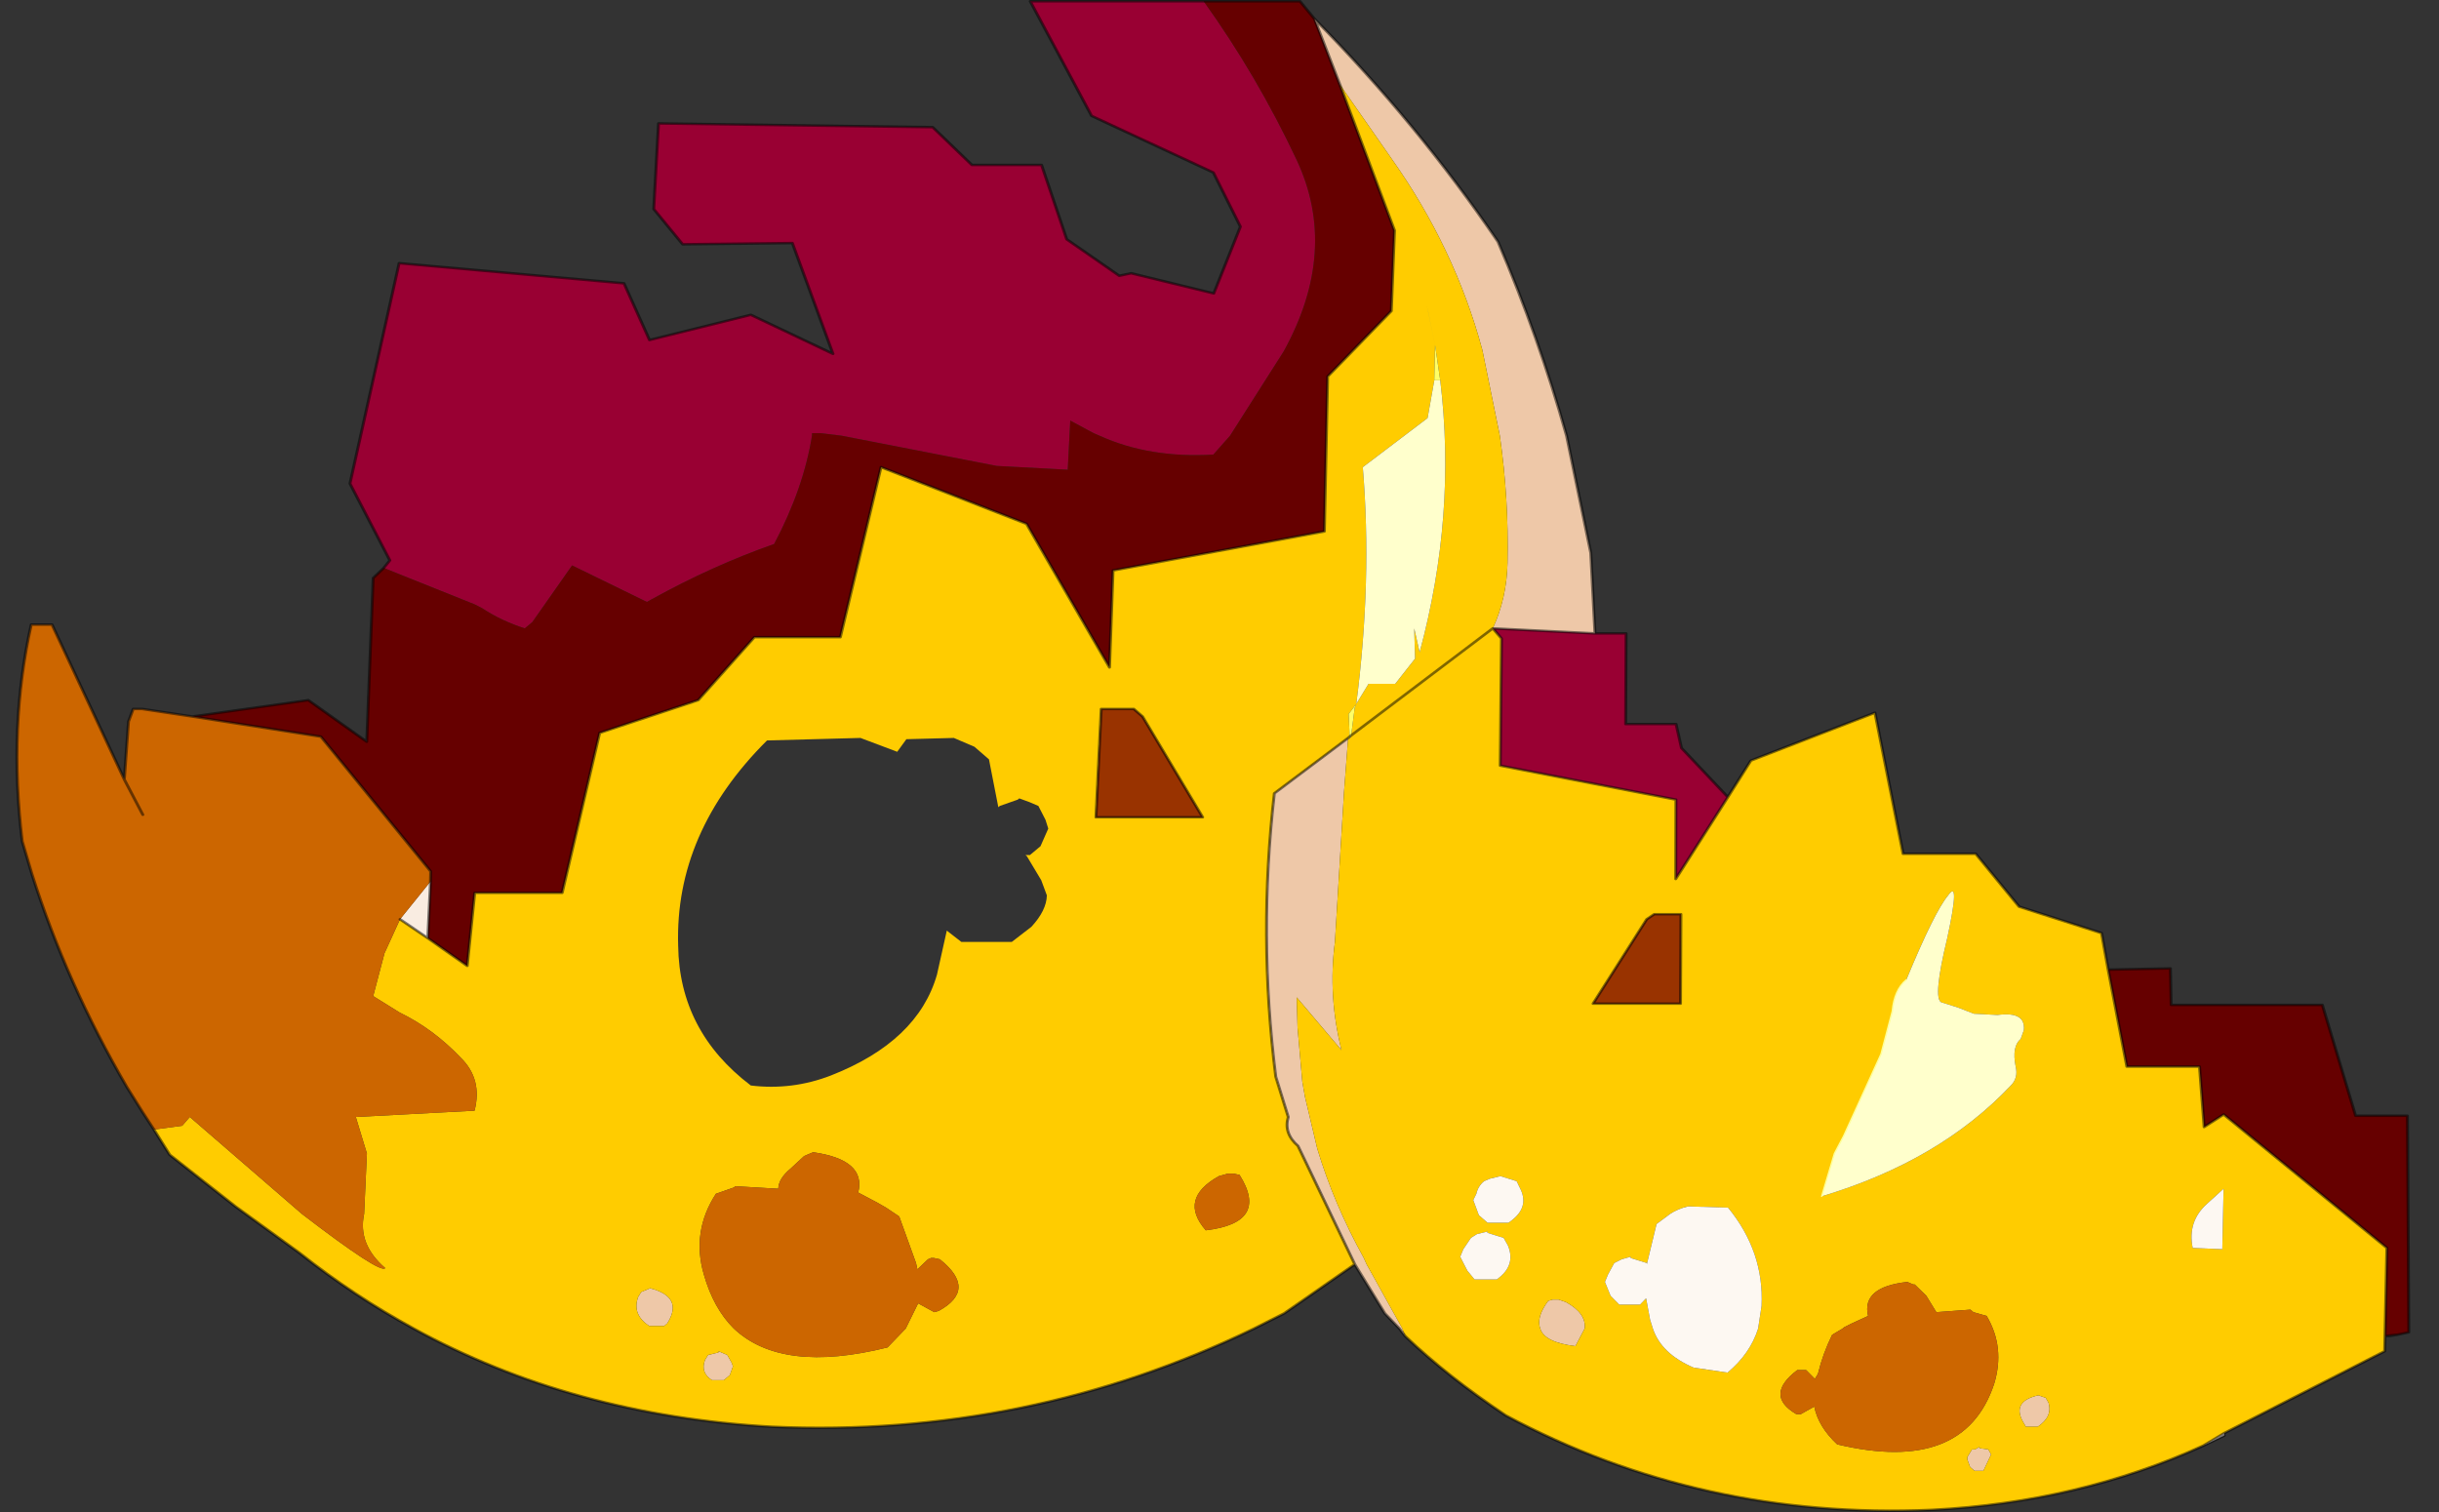
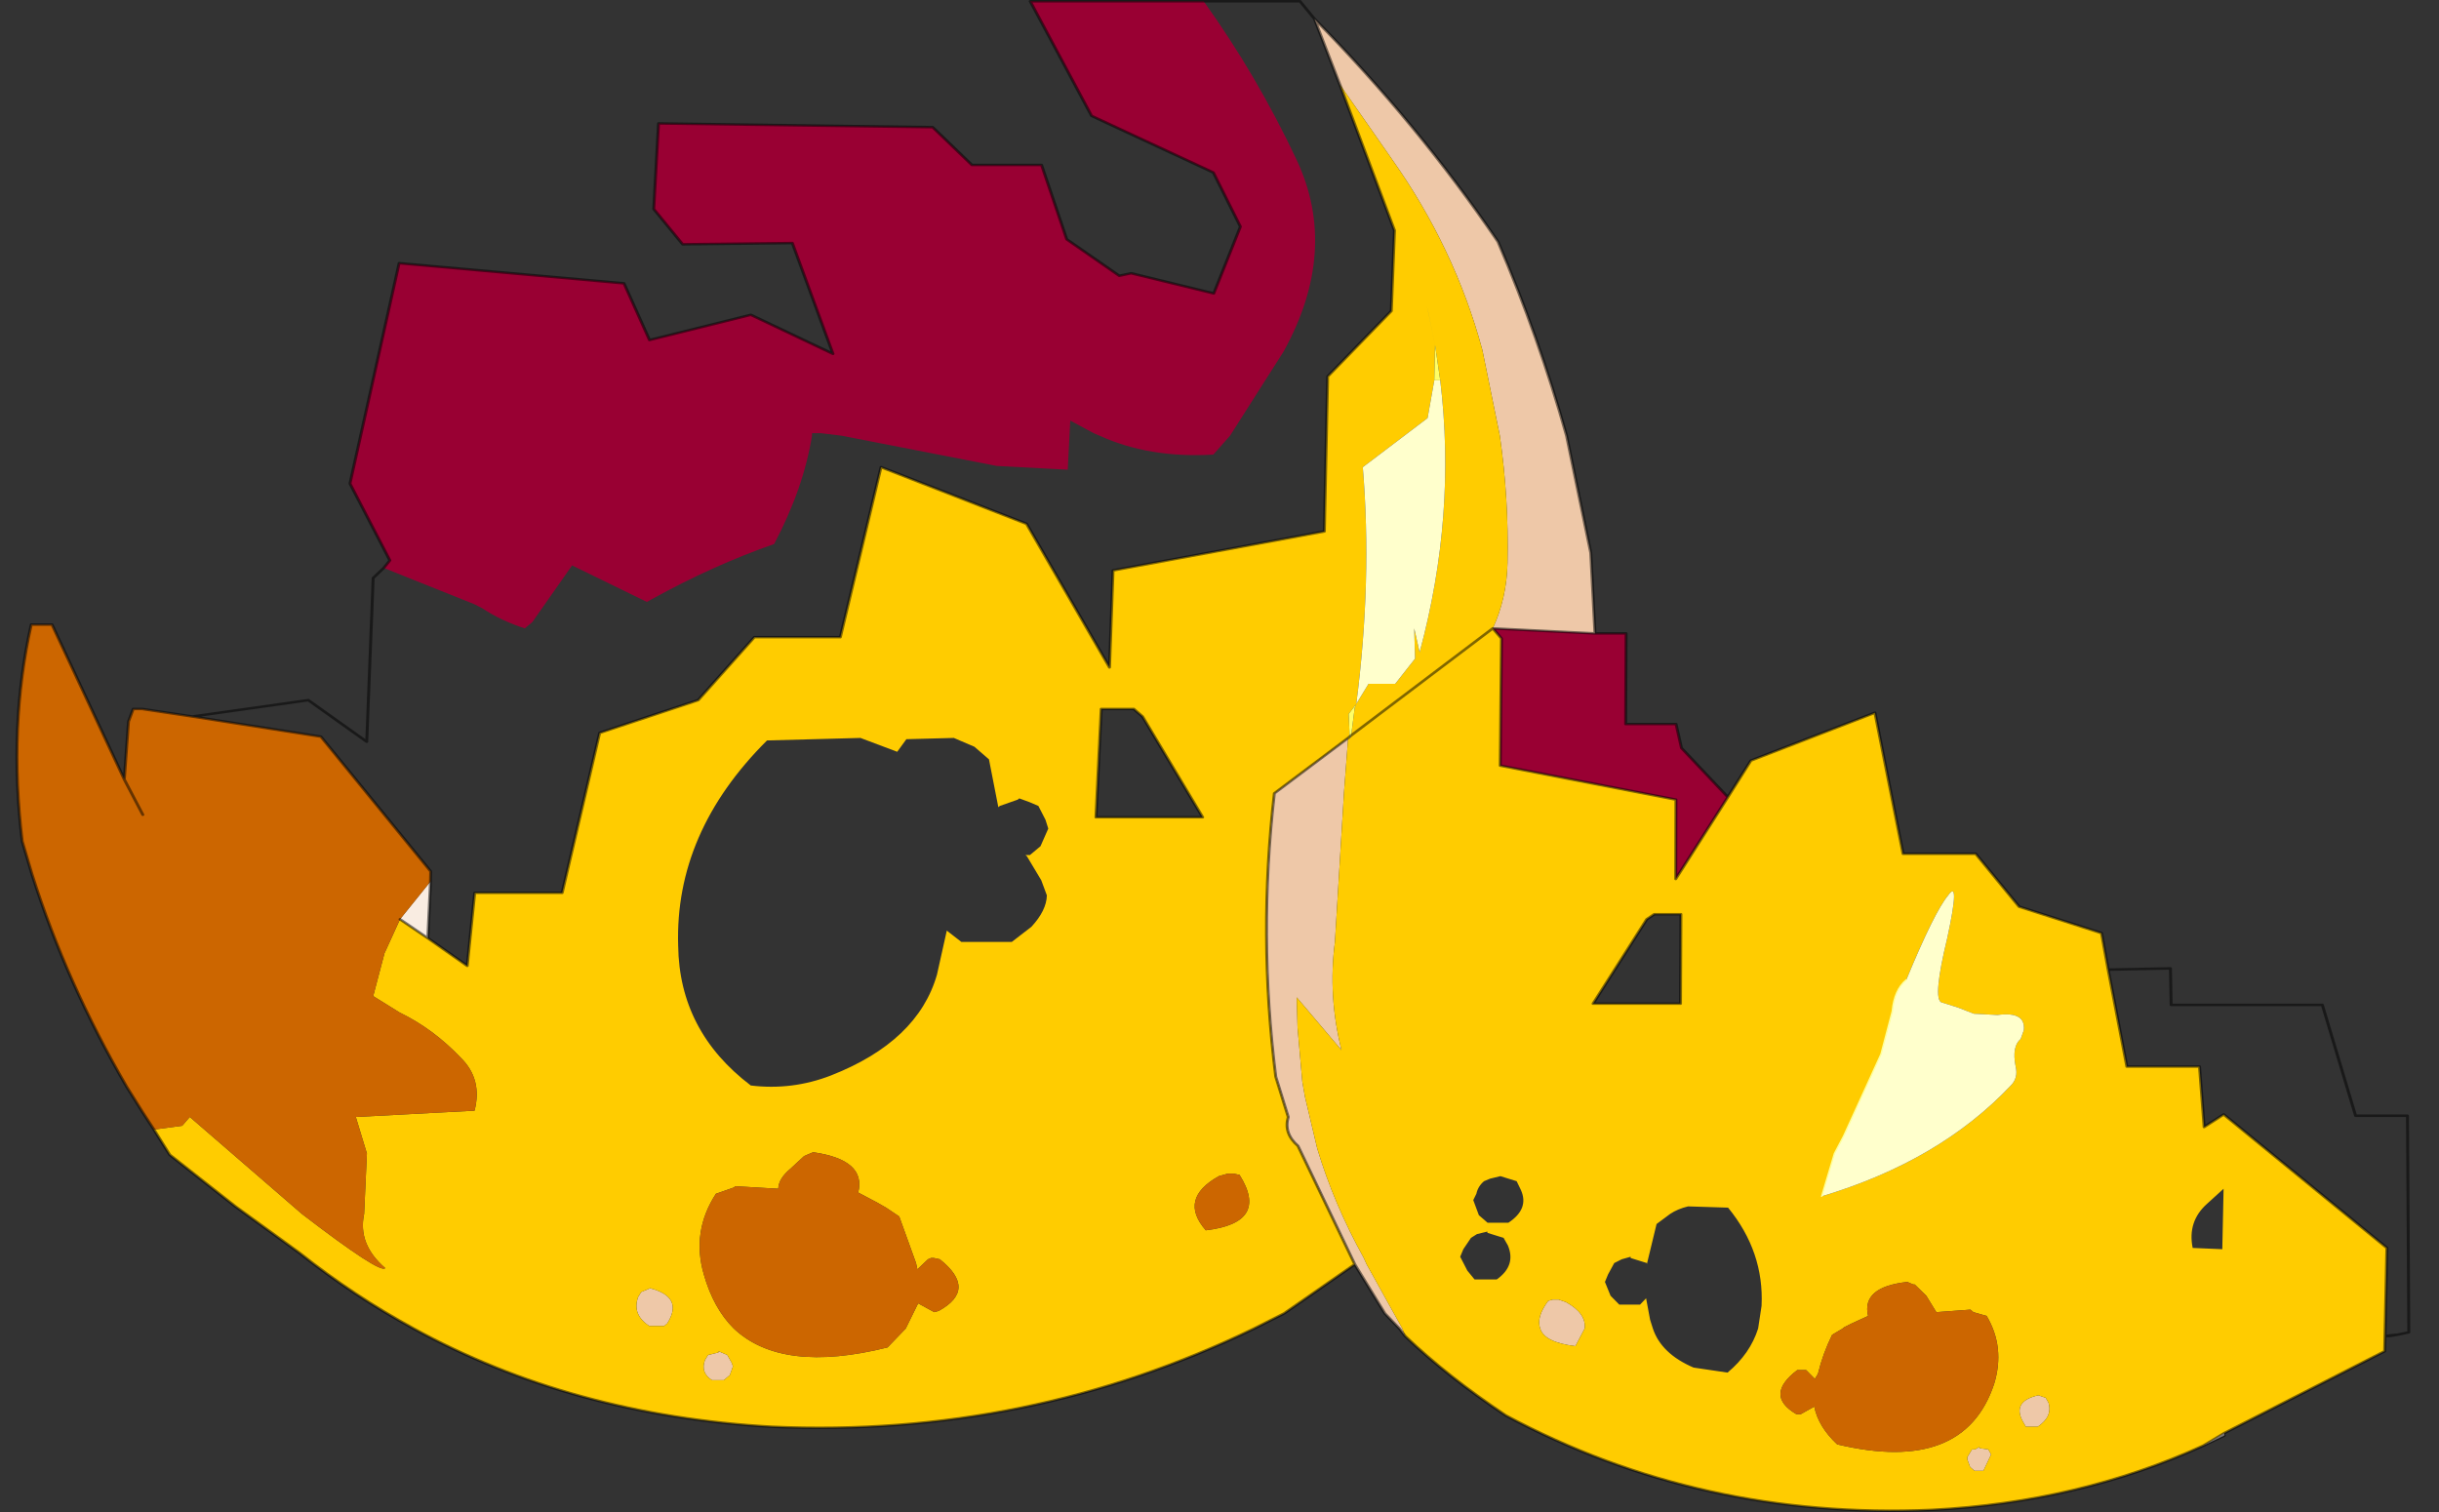
<svg xmlns="http://www.w3.org/2000/svg" xmlns:xlink="http://www.w3.org/1999/xlink" width="80.95px" height="50.2px">
  <rect width="100%" height="100%" fill="#333333" stroke="none" />
  <g transform="matrix(1, 0, 0, 1, -232.1, -190.35)">
    <use xlink:href="#object-0" width="82.25" height="50.2" transform="matrix(0.984, 0, 0, 1, 232.1, 190.35)" />
  </g>
  <defs>
    <g transform="matrix(1, 0, 0, 1, 124.7, -92.35)" id="object-0">
      <use xlink:href="#object-1" width="81.2" height="60.05" transform="matrix(1, 0, -0.018, 0.836, -123.65, 92.35)" />
    </g>
    <g transform="matrix(1, 0, 0, 1, -50.15, -70.05)" id="object-1">
      <use xlink:href="#object-2" width="81.2" height="60.05" transform="matrix(1, 0, 0, 1, 50.15, 70.05)" />
    </g>
    <g transform="matrix(1, 0, 0, 1, -50.15, -70.05)" id="object-2">
      <path fill-rule="evenodd" fill="#990033" stroke="none" d="M62.45 92.6L62.65 92.3L61.25 89.25L62.75 80.5L70.35 81.3L71.25 83.55L74.65 82.55L77.45 84.1L76 79.7L72.3 79.75L71.3 78.35L71.4 74.95L80.65 75.1L82 76.6L84.35 76.6L85.25 79.55L87.05 81L87.45 80.9L90.25 81.7L91.1 79.05L90.15 76.9L86 74.65L83.85 70.1L89.7 70.1Q91.55 73.05 92.95 76.4Q94.45 80 92.65 84L90.9 87.35L90.35 88.1Q88.2 88.25 86.5 87.35L86.3 87.25L85.5 86.75L85.45 88.7L83.05 88.55L77.8 87.35L77.1 87.25L76.8 87.25L76.8 87.35Q76.55 89.45 75.6 91.65Q73.55 92.5 71.5 93.85L71.35 93.95L68.8 92.5L67.5 94.75L67.25 95Q66.45 94.7 65.8 94.2L65.55 94.05L62.45 92.6M103.35 95.2L104.4 95.2L104.45 98.8L106.15 98.8L106.35 99.75L107.95 101.7L106.25 104.95L106.2 101.8L100.25 100.45L100.2 95.4L99.9 95L103.35 95.2" />
-       <path fill-rule="evenodd" fill="#660000" stroke="none" d="M62.45 92.6L65.55 94.05L65.8 94.2Q66.45 94.7 67.25 95L67.5 94.75L68.8 92.5L71.35 93.95L71.5 93.85Q73.55 92.5 75.6 91.65Q76.55 89.45 76.8 87.35L76.8 87.25L77.1 87.25L77.8 87.35L83.05 88.55L85.45 88.7L85.5 86.75L86.3 87.25L86.5 87.35Q88.2 88.25 90.35 88.1L90.9 87.35L92.65 84Q94.45 80 92.95 76.4Q91.55 73.05 89.7 70.1L92.95 70.1L93.45 70.8L94.35 73.4L96.3 79.2L96.25 82.4L94.15 85L94.15 91.15L87.05 92.7L87 96.55L84.1 90.85L79.15 88.6L77.9 95.35L75 95.35L73.15 97.85L69.85 99.15L68.7 105.5L65.75 105.5L65.55 108.4L64.2 107.3L64.25 105.05L64.25 104.65L60.45 99.3L56.1 98.5L60 97.85L62 99.5L62.1 93L62.45 92.6M120.9 108.55L123 108.5L123.05 109.95L128.15 109.95L129.35 114.35L131.1 114.35L131.3 122.95L130.9 123.05L130.85 123.05L130.5 123.1L130.5 119.6L124.9 114.3L124.25 114.8L124.05 112.4L121.6 112.4L120.9 108.55" />
      <path fill-rule="evenodd" fill="#eec8a8" stroke="none" d="M93.45 70.8Q97 74.95 99.8 79.65Q101.25 83.45 102.25 87.35L103.15 92L103.35 95.2L99.9 95Q100.35 93.8 100.35 92.4Q100.35 89.85 100 87.35L99.35 83.95Q98.35 79.9 96.15 76.35L94.35 73.4L93.45 70.8M97.45 123.1L97.25 122.8L96.75 122.2L95.7 120.25L93.7 115.55Q93.2 115.05 93.35 114.4L92.9 112.8Q92.2 107.2 92.65 101.55L95.1 99.35L95 101.5L94.8 107.45Q94.6 109.6 95.1 111.75L93.55 109.65L93.6 110.85L93.8 113L93.9 113.6L94.35 115.65Q94.95 117.85 96 120L96.1 120.25L97.35 122.8L97.45 123.1M71.95 121.2Q73.1 121.55 72.55 122.6L72.45 122.7L71.95 122.7Q71.35 122.25 71.55 121.55L71.65 121.35L71.95 121.2M74.8 124.3L74.7 124.65L74.5 124.85L74.1 124.85Q73.7 124.55 73.85 124.05L73.95 123.85L74.3 123.75L74.3 123.7L74.5 123.8L74.6 123.85L74.75 124.15L74.8 124.3M103.2 123.5Q102.15 123.35 102 122.8Q101.85 122.35 102.25 121.7L102.4 121.65L102.6 121.65L102.85 121.75Q103.55 122.2 103.5 122.8L103.2 123.5M119.1 125.55L119.2 125.75Q119.35 126.3 118.85 126.7L118.45 126.7L118.4 126.6Q117.9 125.7 118.85 125.45L119.1 125.55M116.75 127.6L116.9 127.5L116.9 127.55L117.2 127.6L117.3 127.8L117.05 128.45L116.75 128.45L116.6 128.3L116.5 128L116.5 127.9L116.65 127.6L116.75 127.6" />
      <path fill-rule="evenodd" fill="#ffcc00" stroke="none" d="M107.95 101.7L108.7 100.25L112.85 98.35L113.9 103.95L116.35 103.95L117.85 106.05L120.65 107.1L120.9 108.55L121.6 112.4L124.05 112.4L124.25 114.8L124.9 114.3L130.5 119.6L130.5 123.1L130.5 123.7L125.15 126.95L124.45 127.45Q120.3 129.7 115.35 130Q107.55 130.4 100.9 126.25Q98.9 124.7 97.45 123.1L97.35 122.8L96.1 120.25L96 120Q94.95 117.85 94.35 115.65L93.9 113.6L93.8 113L93.6 110.85L93.55 109.65L95.1 111.75Q94.6 109.6 94.8 107.45L95 101.5L95.1 99.35L95.15 99.3L95.1 98.4L95.35 98Q95.8 93.1 95.4 88.6L97.55 86.65L97.75 85.15L97.75 83.75L97.95 85.15Q98.6 90.5 97.45 95.95L97.25 95L97.3 96.2L96.65 97.2L95.75 97.2L95.35 98L95.3 98.15L95.2 99.25L99.9 95Q100.35 93.8 100.35 92.4Q100.35 89.85 100 87.35L99.35 83.95Q98.35 79.9 96.15 76.35L94.35 73.4L96.3 79.2L96.25 82.4L94.15 85L94.15 91.15L87.05 92.7L87 96.55L84.1 90.85L79.15 88.6L77.9 95.35L75 95.35L73.15 97.85L69.85 99.15L68.7 105.5L65.75 105.5L65.55 108.4L64.2 107.3L63.25 106.55L62.75 107.9L62.4 109.6L63.3 110.25Q64.45 110.9 65.4 112.05Q66.15 112.9 65.9 114.15L61.9 114.4L62.3 115.85L62.25 118.25Q62.05 119.45 63 120.4Q62.85 120.65 60.15 118.25L56.3 114.4L56.05 114.75L55.1 114.9L55.65 115.9L57.9 117.95L60.1 119.8Q61.95 121.5 64 122.8Q69.4 126.25 76.15 126.7Q84.8 127.15 92.35 122.8L93.35 122.2L95.7 120.25L93.7 115.55Q93.2 115.05 93.35 114.4L92.9 112.8Q92.2 107.2 92.65 101.55L95.1 99.35L95.15 99.3L95.15 99.4L95.2 99.25L99.9 95L100.2 95.4L100.25 100.45L106.2 101.8L106.25 104.95L107.95 101.7M97.75 83.75L97.45 82.2L97.5 82.45L97.75 83.75M87.85 98.2L86.75 98.2L86.65 102.5L90.25 102.5L88.15 98.5L87.85 98.2M78.65 99.35L75.5 99.45Q72.45 103.1 72.65 107.6Q72.75 111 75.2 113.15Q76.6 113.35 77.9 112.75Q80.8 111.4 81.4 108.75L81.7 107L82.2 107.45L83.9 107.45L84.55 106.85Q85.05 106.2 85.05 105.6L84.85 105L84.35 104.05L84.3 104L84.45 104L84.8 103.65L85.05 102.95L84.95 102.6L84.7 102.05L84.4 101.9L84.05 101.75L84 101.8L83.4 102.05L83.35 102.1L83 100.2L82.5 99.7L81.8 99.35L80.2 99.4L79.9 99.9L78.65 99.35M76.6 116.45Q76.2 116.85 76.2 117.25L74.75 117.15L74.7 117.2L74.1 117.45Q73.3 118.95 73.75 120.65Q74.1 122 74.8 122.8Q76.45 124.6 80 123.55L80.6 122.8L81 121.8L81.55 122.15L81.7 122.1Q83 121.25 81.7 120.05L81.5 120L81.4 120L81.3 120.05L80.95 120.45L80.9 120.2L80.3 118.35L79.85 118L79.55 117.8L78.9 117.4Q79.15 116.1 77.35 115.8L77.15 115.9L77.05 115.95L76.6 116.45M71.95 121.2L71.65 121.35L71.55 121.55Q71.35 122.25 71.95 122.7L72.45 122.7L72.55 122.6Q73.1 121.55 71.95 121.2M74.8 124.3L74.75 124.15L74.6 123.85L74.5 123.8L74.3 123.7L74.3 123.75L73.95 123.85L73.85 124.05Q73.7 124.55 74.1 124.85L74.5 124.85L74.7 124.65L74.8 124.3M124.4 117.85Q123.75 118.55 123.95 119.6L124.95 119.65L124.95 117.25L124.4 117.85M114.1 108.95Q113.7 109.35 113.65 110.2L113.3 111.9L112.1 115.15L111.8 115.85L111.4 117.55Q115.35 116.15 117.7 113.15Q117.95 112.85 117.85 112.4Q117.7 111.6 118 111.3L118.1 110.95Q118.15 110.2 117.2 110.35L116.4 110.3L115.85 110.05L115.3 109.85Q115 109.7 115.45 107.3Q115.85 104.9 115.45 105.6Q115 106.25 114.1 108.95M105.3 106.55L103.55 109.9L106.5 109.9L106.45 106.35L105.55 106.35L105.3 106.55M105.85 118.65L105.55 120.25L105.55 120.2L105 120L105 119.95L104.7 120.05L104.45 120.2L104.25 120.65L104.15 120.95L104.35 121.5L104.65 121.85L105.35 121.85L105.55 121.6L105.7 122.45L105.8 122.8Q106.1 123.8 107.2 124.35L108.35 124.55Q109.1 123.8 109.35 122.8L109.45 121.9Q109.5 119.75 108.25 118L106.9 117.95Q106.55 118.05 106.3 118.25L105.85 118.65M103.2 123.5L103.5 122.8Q103.55 122.2 102.85 121.75L102.6 121.65L102.4 121.65L102.25 121.7Q101.85 122.35 102 122.8Q102.15 123.35 103.2 123.5M112.5 122.6L112.25 122.75L112.2 122.8L111.85 123.05Q111.55 123.8 111.4 124.6L111.3 124.8L111 124.45L110.95 124.45L110.85 124.45L110.7 124.45Q109.6 125.45 110.7 126.2L110.85 126.2L111.3 125.9Q111.45 126.7 112.1 127.4Q116.4 128.6 117.35 125Q117.7 123.55 117.05 122.3L116.6 122.15L116.5 122.05L115.35 122.15L115 121.5L114.6 121.05L114.55 121.05L114.35 120.95Q112.8 121.15 113.05 122.3L112.5 122.6M91.05 116.75Q89.7 117.65 90.65 118.9Q92.8 118.6 91.75 116.7L91.55 116.65L91.35 116.65L91.05 116.75M99.75 117.45L99.65 117.7L99.85 118.3L100.15 118.6L100.85 118.6Q101.55 118.05 101.25 117.3L101.1 116.95L100.55 116.75L100.2 116.85L100 116.95Q99.8 117.15 99.75 117.45M100.15 118.95L99.8 119.05L99.6 119.2L99.35 119.65L99.25 119.95L99.5 120.5L99.75 120.85L100.5 120.85Q101.15 120.3 100.85 119.5L100.7 119.2L100.15 119L100.15 118.95M119.1 125.55L118.85 125.45Q117.9 125.7 118.4 126.6L118.45 126.7L118.85 126.7Q119.35 126.3 119.2 125.75L119.1 125.55M116.75 127.6L116.65 127.6L116.5 127.9L116.5 128L116.6 128.3L116.75 128.45L117.05 128.45L117.3 127.8L117.2 127.6L116.9 127.55L116.9 127.5L116.75 127.6" />
      <path fill-rule="evenodd" fill="#f9ece1" stroke="none" d="M125.15 126.95L125.15 127.05L124.45 127.45L125.15 126.95M64.2 107.3L63.25 106.55L64.25 105.05L64.2 107.3" />
      <path fill-rule="evenodd" fill="#cc6600" stroke="none" d="M55.1 114.9L54.7 114.2L54.15 113.2Q52.05 109.1 50.8 104.75L50.45 103.45Q49.9 98.9 50.6 94.85L51.3 94.85L53.85 101L53.95 98.7L54.1 98.2L54.4 98.2L56.1 98.5L60.45 99.3L64.25 104.65L64.25 105.05L63.25 106.55L62.75 107.9L62.4 109.6L63.3 110.25Q64.45 110.9 65.4 112.05Q66.15 112.9 65.9 114.15L61.9 114.4L62.3 115.85L62.25 118.25Q62.05 119.45 63 120.4Q62.85 120.65 60.15 118.25L56.3 114.4L56.05 114.75L55.1 114.9M76.6 116.45L77.05 115.95L77.15 115.9L77.35 115.8Q79.15 116.1 78.9 117.4L79.55 117.8L79.85 118L80.3 118.35L80.9 120.2L80.95 120.45L81.3 120.05L81.4 120L81.5 120L81.7 120.05Q83 121.25 81.7 122.1L81.55 122.15L81 121.8L80.6 122.8L80 123.55Q76.45 124.6 74.8 122.8Q74.1 122 73.75 120.65Q73.3 118.95 74.1 117.45L74.7 117.2L74.75 117.15L76.2 117.25Q76.2 116.85 76.6 116.45M54.5 102.4L53.85 101L54.5 102.4M112.5 122.6L113.05 122.3Q112.8 121.15 114.35 120.95L114.55 121.05L114.6 121.05L115 121.5L115.35 122.15L116.5 122.05L116.6 122.15L117.05 122.3Q117.7 123.55 117.35 125Q116.4 128.6 112.1 127.4Q111.45 126.7 111.3 125.9L110.85 126.2L110.7 126.2Q109.6 125.45 110.7 124.45L110.85 124.45L110.95 124.45L111 124.45L111.3 124.8L111.4 124.6Q111.55 123.8 111.85 123.05L112.2 122.8L112.25 122.75L112.5 122.6M91.05 116.75L91.35 116.65L91.55 116.65L91.75 116.7Q92.8 118.6 90.65 118.9Q89.7 117.65 91.05 116.75" />
      <path fill-rule="evenodd" fill="#ffff66" stroke="none" d="M97.95 85.15L97.75 85.15L97.75 83.75L97.95 85.15M97.75 83.75L97.5 82.45L97.45 82.2L97.75 83.75M95.15 99.3L95.1 98.4L95.35 98L95.3 98.15L95.2 99.25L95.15 99.3L95.2 99.25L95.15 99.4L95.15 99.3" />
      <path fill-rule="evenodd" fill="#ffffcc" stroke="none" d="M97.75 85.15L97.95 85.15Q98.6 90.5 97.45 95.95L97.25 95L97.3 96.2L96.65 97.2L95.75 97.2L95.35 98Q95.8 93.1 95.4 88.6L97.55 86.65L97.75 85.15M111.4 117.55L111.8 115.85L112.1 115.15L113.3 111.9L113.65 110.2Q113.7 109.35 114.1 108.95Q115 106.25 115.45 105.6Q115.85 104.9 115.45 107.3Q115 109.7 115.3 109.85L115.85 110.05L116.4 110.3L117.2 110.35Q118.15 110.2 118.1 110.95L118 111.3Q117.7 111.6 117.85 112.4Q117.95 112.85 117.7 113.15Q115.35 116.15 111.4 117.55" />
-       <path fill-rule="evenodd" fill="#993300" stroke="none" d="M87.85 98.2L88.15 98.5L90.25 102.5L86.65 102.5L86.75 98.2L87.85 98.2M105.3 106.55L105.55 106.35L106.45 106.35L106.5 109.9L103.55 109.9L105.3 106.55" />
-       <path fill-rule="evenodd" fill="#fdf8f2" stroke="none" d="M124.4 117.85L124.95 117.25L124.95 119.65L123.95 119.6Q123.75 118.55 124.4 117.85M105.85 118.65L106.3 118.25Q106.55 118.05 106.9 117.95L108.25 118Q109.5 119.75 109.45 121.9L109.35 122.8Q109.1 123.8 108.35 124.55L107.2 124.35Q106.1 123.8 105.8 122.8L105.7 122.45L105.55 121.6L105.35 121.85L104.65 121.85L104.35 121.5L104.15 120.95L104.25 120.65L104.45 120.2L104.7 120.05L105 119.95L105 120L105.55 120.2L105.55 120.25L105.85 118.65M99.75 117.45Q99.8 117.15 100 116.95L100.2 116.85L100.55 116.75L101.1 116.95L101.25 117.3Q101.55 118.05 100.85 118.6L100.15 118.6L99.85 118.3L99.65 117.7L99.75 117.45M100.15 118.95L100.15 119L100.7 119.2L100.85 119.5Q101.15 120.3 100.5 120.85L99.75 120.85L99.5 120.5L99.25 119.95L99.35 119.65L99.6 119.2L99.8 119.05L100.15 118.95" />
      <path fill="none" stroke="#000000" stroke-opacity="0.502" stroke-width="0.1" stroke-linecap="round" stroke-linejoin="round" d="M89.7 70.1L83.85 70.1L86 74.65L90.15 76.9L91.1 79.05L90.25 81.7L87.45 80.9L87.05 81L85.25 79.55L84.35 76.6L82 76.6L80.65 75.1L71.4 74.95L71.3 78.35L72.3 79.75L76 79.7L77.45 84.1L74.65 82.55L71.25 83.55L70.35 81.3L62.75 80.5L61.25 89.25L62.65 92.3L62.45 92.6L62.1 93L62 99.5L60 97.85L56.1 98.5L54.4 98.2L54.1 98.2L53.95 98.7L53.85 101L51.3 94.85L50.6 94.85Q49.9 98.9 50.45 103.45L50.8 104.75Q52.05 109.1 54.15 113.2L54.7 114.2L55.1 114.9L55.65 115.9L57.9 117.95L60.1 119.8Q61.95 121.5 64 122.8Q69.4 126.25 76.15 126.7Q84.8 127.15 92.35 122.8L93.35 122.2L95.7 120.25L96.75 122.2L97.25 122.8L97.45 123.1Q98.9 124.7 100.9 126.25Q107.55 130.4 115.35 130Q120.3 129.7 124.45 127.45L125.15 127.05M89.7 70.1L92.95 70.1L93.45 70.8Q97 74.95 99.8 79.65Q101.25 83.45 102.25 87.35L103.15 92L103.35 95.2L104.4 95.2L104.45 98.8L106.15 98.8L106.35 99.75L107.95 101.7L108.7 100.25L112.85 98.35L113.9 103.95L116.35 103.95L117.85 106.05L120.65 107.1L120.9 108.55L123 108.5L123.05 109.95L128.15 109.95L129.35 114.35L131.1 114.35L131.3 122.95L130.9 123.05L130.65 123.1L130.5 123.1L130.5 123.7L125.15 126.95L124.45 127.45M93.45 70.8L94.35 73.4L96.3 79.2L96.25 82.4L94.15 85L94.15 91.15L87.05 92.7L87 96.55L84.1 90.85L79.15 88.6L77.9 95.35L75 95.35L73.15 97.85L69.85 99.15L68.7 105.5L65.75 105.5L65.55 108.4L64.2 107.3L63.25 106.55M99.9 95L103.35 95.2M87.85 98.2L88.15 98.5L90.25 102.5L86.65 102.5L86.75 98.2L87.85 98.2M95.2 99.25L99.9 95L100.2 95.4L100.25 100.45L106.2 101.8L106.25 104.95L107.95 101.7M56.1 98.5L60.45 99.3L64.25 104.65L64.25 105.05L64.2 107.3M53.85 101L54.5 102.4M124.9 114.3L124.25 114.8L124.05 112.4L121.6 112.4L120.9 108.55M130.5 123.1L130.85 123.05L130.9 123.05M124.9 114.3L130.5 119.6L130.5 123.1M105.3 106.55L103.55 109.9L106.5 109.9L106.45 106.35L105.55 106.35L105.3 106.55M95.2 99.25L95.15 99.3L95.1 99.35L92.65 101.55Q92.2 107.2 92.9 112.8L93.35 114.4Q93.2 115.05 93.7 115.55L95.7 120.25" />
      <path fill="none" stroke="#ffff99" stroke-width="0.05" stroke-linecap="round" stroke-linejoin="round" d="M114.1 108.95Q113.7 109.35 113.65 110.2L113.3 111.9L112.1 115.15L111.8 115.85L111.4 117.55" />
    </g>
  </defs>
</svg>